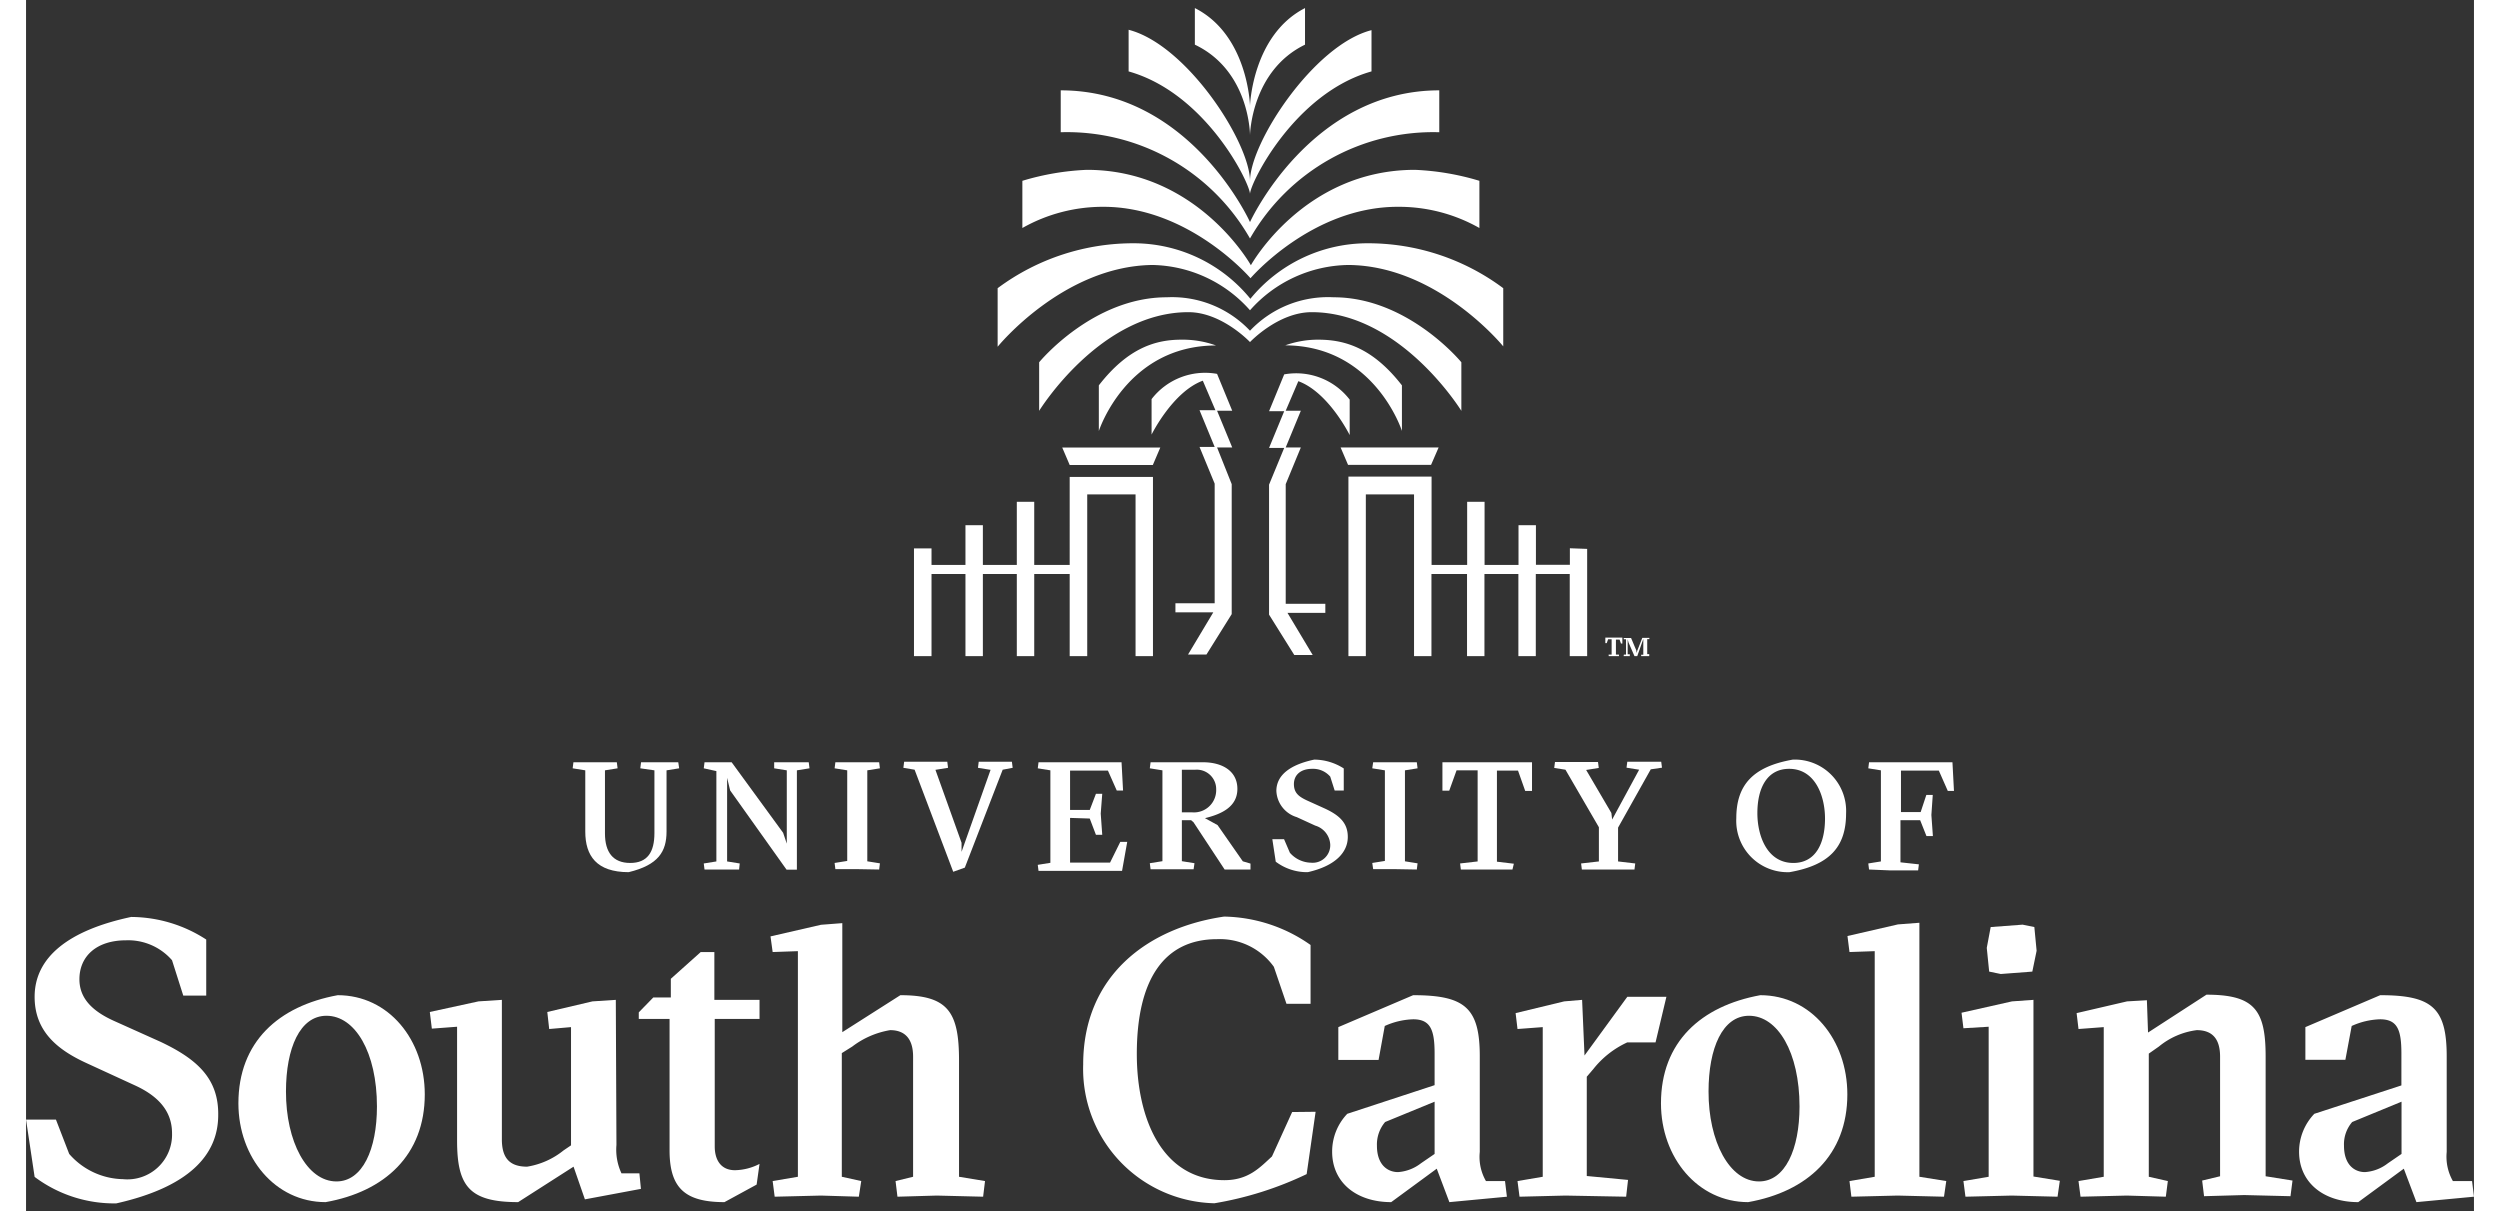
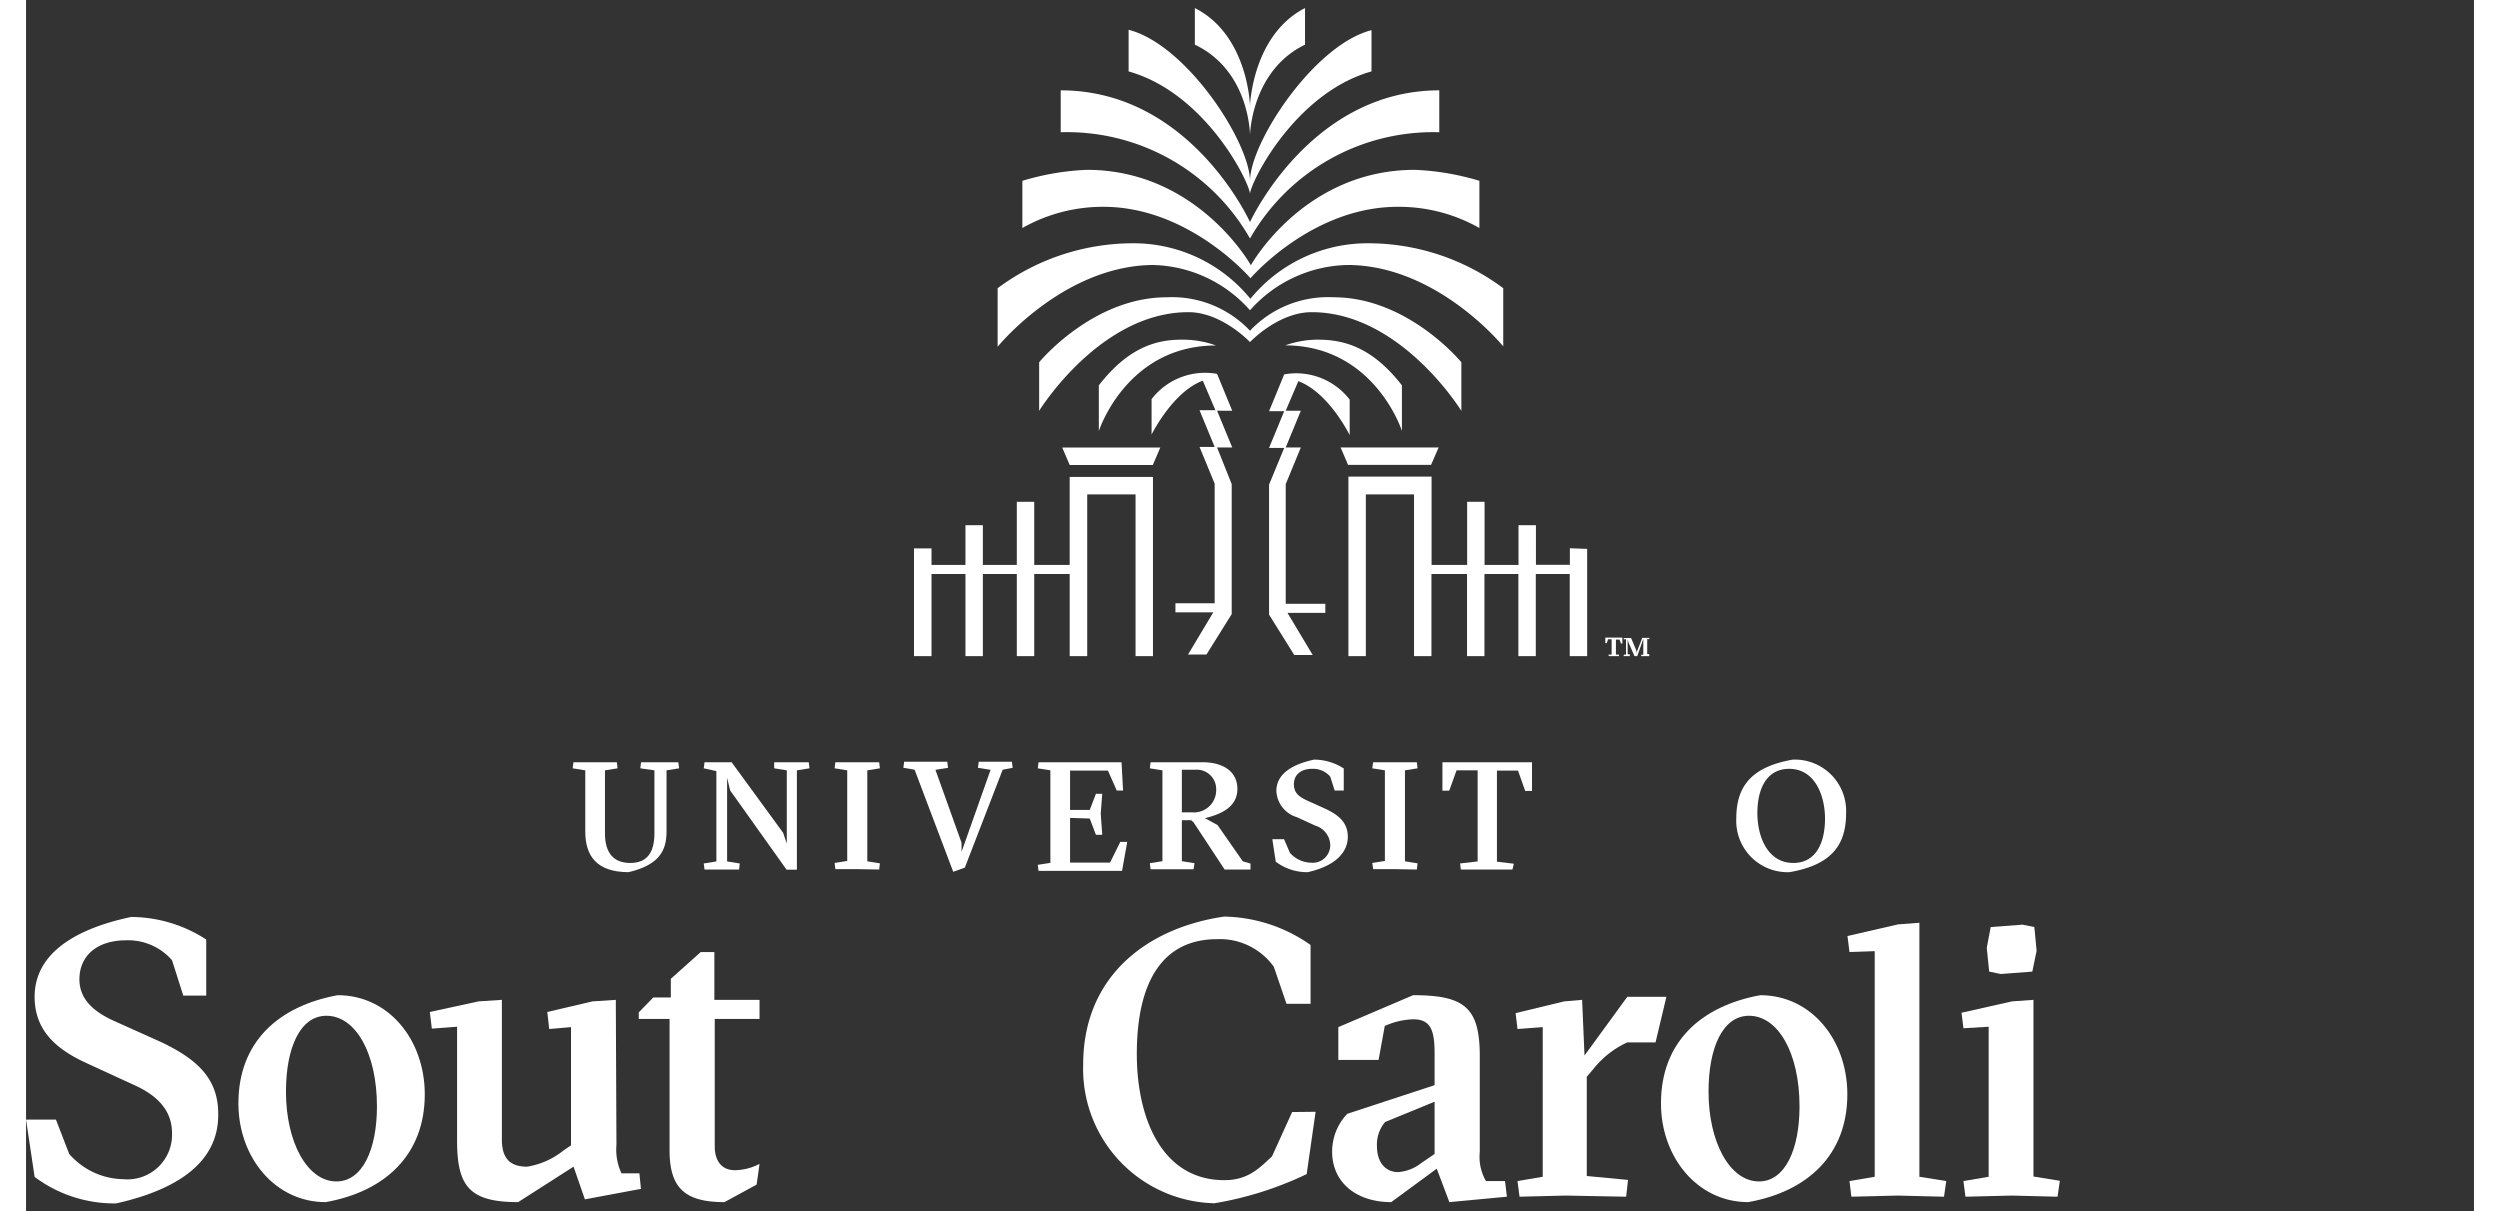
<svg xmlns="http://www.w3.org/2000/svg" id="Layer_1" data-name="Layer 1" width="194px" height="94px" viewBox="0 0 194 96">
  <rect x="0" y="0" width="194" height="96" fill="#333333" stroke="none" />
  <defs>
    <style>.cls-1{fill:#fff;}</style>
  </defs>
  <title>uofsc_formal_webW</title>
  <path class="cls-1" d="M113.75,32.56V28.71s-4.22-5.15-10.12-5.15A8.51,8.51,0,0,0,97,26.21a8.5,8.5,0,0,0-6.59-2.65c-5.9,0-10.12,5.15-10.12,5.15v3.85s4.81-7.82,11.83-7.82c2.65,0,4.88,2.37,4.88,2.37s2.23-2.37,4.89-2.37C108.94,24.74,113.75,32.56,113.75,32.56ZM99.83,38.37h0l1.2-2.91h-1.2l1.2-2.91h-1.2l1-2.34c2.4.88,4.07,4.27,4.07,4.27V31.67a5.35,5.35,0,0,0-5.19-2l-1.2,2.92h1.2l-1.2,2.91h1.2l-1.2,2.91h0V48.71l2,3.2h1.46l-2-3.34h3v-.72H99.83Zm-.07-11c7.11,0,9.28,6.78,9.28,6.78V30.54c-2.33-3-4.55-3.6-6.53-3.62A7.76,7.76,0,0,0,99.76,27.38Zm11.59,9.47.6-1.38h-7.77l.59,1.38Zm11,6.61v1.31h-2.69V41.62h-1.38v3.15h-2.69v-5h-1.38v5h-2.82v-7h-6.59V52h1.38V39.18H110V52h1.38V45.49h2.82V52h1.38V45.49h2.69V52h1.38V45.49h2.69V52h1.38v-8.5ZM97,15.38c0-.84,3.51-8,9.63-9.72V2.39C102.07,3.55,97,11.3,97,14.36c0-3.06-5-10.81-9.62-12V5.66C93.53,7.39,97,14.54,97,15.38Zm0,3.52a16.72,16.72,0,0,1,15-8.42V7.16c-10.24,0-15,10.44-15,10.44s-4.71-10.44-15-10.44v3.32A16.7,16.7,0,0,1,97,18.9ZM94.39,35.46h1.2l-1.2-2.91h1.2l-1.2-2.92a5.35,5.35,0,0,0-5.19,2v2.81s1.67-3.39,4.06-4.27l1,2.34H93l1.2,2.91H93l1.2,2.91h0v9.48H91.09v.72h3l-2,3.34h1.46l2-3.2V38.37h0Zm-9-19.07c6.8,0,11.65,5.66,11.65,5.66s4.85-5.66,11.66-5.66a12.93,12.93,0,0,1,6.48,1.68V14.33a20.57,20.57,0,0,0-5.11-.87c-8.81,0-13,7.56-13,7.56s-4.22-7.56-13-7.56a20.57,20.57,0,0,0-5.11.87v3.74A12.93,12.93,0,0,1,85.38,16.39ZM97,10.72s.08-5.1,4.36-7.18c0-1.66,0-2.9,0-2.9C97.18,2.78,97,8.38,97,8.38s-.14-5.6-4.37-7.74c0,0,0,1.24,0,2.9C97,5.62,97,10.72,97,10.72ZM82.71,36.85H89.3l.59-1.38H82.12Zm8.85-9.93c-2,0-4.21.62-6.54,3.62v3.62s2.18-6.78,9.29-6.78A7.76,7.76,0,0,0,91.56,26.92ZM89.26,21A10.57,10.57,0,0,1,97,24.59,10.6,10.6,0,0,1,104.81,21c7.07.06,12.26,6.45,12.26,6.45V22.84a17.92,17.92,0,0,0-10.84-3.56,12,12,0,0,0-9.2,4.4,11.93,11.93,0,0,0-9.2-4.4A18,18,0,0,0,77,22.84v4.64S82.18,21.09,89.26,21ZM82.71,44.77H79.9v-5H78.52v5H75.83V41.62H74.45v3.15H71.76V43.46H70.37V52h1.39V45.49h2.69V52h1.38V45.49h2.69V52H79.9V45.49h2.81V52H84.1V39.18h3.83V52h1.38V37.8h-6.6Z" />
  <path class="cls-1" d="M48.68,60.89l.06-.48,1.55,0,1.4,0,.07.48-1,.16V65.9c0,1.58-.64,2.65-3,3.22-2.55,0-3.44-1.3-3.44-3.22V61.05l-1-.16.06-.48,1.66,0,1.78,0,.06.48-1,.16v5c0,1.48.63,2.34,2,2.34s1.92-.86,1.92-2.37V61.05Z" />
  <path class="cls-1" d="M55.56,68.27l1,.16-.05.48-1.31,0-1.43,0-.06-.48,1-.16V61.11l-1-.22.06-.48,1.07,0,1.08,0L60,66l.29.86V61.05l-1-.16,0-.48,1.31,0,1.43,0,.06.48-1,.16v7.87h-.82L55.8,62.64l-.24-1Z" />
  <path class="cls-1" d="M65.88,68.88l-1.74,0-.06-.49,1-.16V61.05l-1-.16.06-.48,1.74,0,1.73,0,.06.48-1,.16v7.21l1,.16-.06.49Z" />
  <path class="cls-1" d="M73.48,69.09,70.42,61l-.89-.15.06-.48,1.88,0,1.54,0,.06.48-1,.16,2.07,5.78,0,.72,2.3-6.5-1-.16.06-.48,1.37,0,1.26,0,.06.48L77.4,61l-3,7.76Z" />
  <path class="cls-1" d="M86.82,60.41l.12,2.24h-.5l-.7-1.58-3,0v3.12l1.56,0,.49-1.28h.5l-.12,1.57.12,1.68h-.5l-.49-1.29-1.56-.05v3.54l3.17,0,.81-1.64h.55l-.41,2.3-4.95,0-1.67,0-.06-.48,1-.16V61.05l-1-.16.06-.48,1.67,0Z" />
  <path class="cls-1" d="M91.6,65v3.25l1,.16-.07.48-1.68,0-1.73,0-.06-.48,1-.16V61.05l-1-.16.06-.48,1.73,0,2.42,0c1.53,0,2.73.69,2.73,2.11s-1.25,2-2.57,2.32l1,.55,2,2.87.61.18,0,.47-1.14,0-.91,0-2.47-3.75L92.33,65Zm0-.62h.83a1.76,1.76,0,0,0,1.89-1.8A1.54,1.54,0,0,0,92.68,61L91.6,61Z" />
  <path class="cls-1" d="M100.16,67.58a2.28,2.28,0,0,0,1.68.79,1.39,1.39,0,0,0,1.52-1.43,1.66,1.66,0,0,0-1.19-1.51l-1.46-.67a2.27,2.27,0,0,1-1.62-2.08c0-1.23,1.06-2.07,3-2.48a4.38,4.38,0,0,1,2.34.7v1.75h-.72l-.35-1.1a1.8,1.8,0,0,0-1.43-.62c-.92,0-1.45.49-1.45,1.21s.42,1,1,1.28l1.48.67c1.13.53,1.81,1.14,1.79,2.28s-.92,2.24-3.17,2.75a4.11,4.11,0,0,1-2.54-.83l-.27-1.78h.93Z" />
  <path class="cls-1" d="M108.49,68.88l-1.73,0-.07-.49,1-.16V61.05l-1-.16.07-.48,1.73,0,1.73,0,.06.48-1,.16v7.21l1,.16-.06.49Z" />
  <path class="cls-1" d="M117.8,68.91l-2,0-2.09,0-.06-.48,1.39-.16V61.05l-1.67,0-.58,1.61h-.54V60.41l3.58,0,3.52,0v2.27h-.54l-.57-1.61-1.67,0v7.22l1.34.16Z" />
-   <path class="cls-1" d="M126.17,65.59v2.68l1.36.16-.06.48-2.06,0-2.11,0-.06-.48,1.41-.16V65.56L122,61l-.89-.14.06-.47,1.72,0,1.69,0,.06.47-1,.16,2,3.41.06.52L127.84,61l-1-.16.06-.47,1.39,0,1.3,0,.06.47-.89.13Z" />
  <path class="cls-1" d="M144.24,64.47c0,2.67-1.34,4.1-4.48,4.65a4.07,4.07,0,0,1-4.22-4.27c0-2.67,1.35-4.1,4.48-4.65A4.07,4.07,0,0,1,144.24,64.47Zm-4.18,3.92c1.76,0,2.51-1.54,2.51-3.52,0-1.79-.78-3.94-2.84-3.94-1.75,0-2.52,1.52-2.52,3.51C137.21,66.27,138,68.39,140.06,68.39Z" />
-   <path class="cls-1" d="M146.06,68.91l-.06-.48,1-.16V61.05l-1-.16.06-.48,1.67,0,4.94,0,.12,2.27h-.49l-.71-1.61-3,0v3.29l1.56,0L150.6,63h.51L151,64.59l.12,1.67h-.51L150.11,65l-1.56,0v3.34l1.46.16-.06.48-2.22,0Z" />
  <path class="cls-1" d="M3.42,91.45a5.79,5.79,0,0,0,4.26,2,3.54,3.54,0,0,0,3.89-3.64c0-1.82-1.18-3-3-3.82L4.81,84.26C2.44,83.18.68,81.7.68,79c0-3.15,2.71-5.28,7.65-6.33a11,11,0,0,1,5.95,1.79v4.44H12.46l-.89-2.8a4.61,4.61,0,0,0-3.64-1.58c-2.35,0-3.7,1.27-3.7,3.09,0,1.54,1.07,2.53,2.68,3.27l3.76,1.69c2.87,1.36,4.6,2.9,4.56,5.8,0,3.18-2.34,5.71-8.08,7a10.52,10.52,0,0,1-6.47-2.1L0,88.73H2.37Z" />
  <path class="cls-1" d="M31.6,86.73c0,4.81-3.17,7.71-7.86,8.54-4,0-6.91-3.54-6.91-7.83,0-4.87,3.18-7.71,7.87-8.57C28.74,78.87,31.6,82.41,31.6,86.73Zm-7,6.9c2.07,0,3.21-2.55,3.21-5.94,0-4.29-1.73-7.19-4-7.19-2.1,0-3.21,2.56-3.21,6C20.59,90.46,22.26,93.63,24.6,93.63Z" />
  <path class="cls-1" d="M46.79,90.74a4.42,4.42,0,0,0,.4,2.25h1.42l.12,1.23-4.44.83-.9-2.59L39,95.27c-3.91,0-4.84-1.3-4.84-4.9v-9l-2,.15L32,80.2l3.86-.84,1.85-.12V90.3c0,1.48.62,2.16,2,2.16a6.14,6.14,0,0,0,2.89-1.29l.59-.4V81.4l-1.73.15-.15-1.35,3.58-.84,1.85-.12Z" />
-   <path class="cls-1" d="M64.65,93.26l1.54.34L66,94.84,63,94.75l-3.67.09-.16-1.24,2-.34V75.38l-2,.07L59,74.21l4-.92,1.69-.13V81.8l4.6-2.93c3.79,0,4.65,1.33,4.65,5.18v9.21L76,93.6l-.15,1.24-3.67-.09-3.12.09-.15-1.24,1.39-.34V83.74c0-1.45-.68-2.1-1.82-2.1a6.78,6.78,0,0,0-3,1.3l-.83.52Z" />
  <path class="cls-1" d="M102.2,88.11l-.71,4.94a27.28,27.28,0,0,1-7.31,2.31,10.65,10.65,0,0,1-10.4-11c0-7,5.07-10.83,11.17-11.72a12.23,12.23,0,0,1,6.85,2.25v4.66H99.89l-1-2.93a5.26,5.26,0,0,0-4.5-2.19c-4.23,0-6.36,3.24-6.36,9.1,0,5.12,2,10,6.94,10,1.91,0,2.81-1,3.77-1.88l1.6-3.52Z" />
  <path class="cls-1" d="M109.93,78.87c4.1,0,5.28,1,5.28,4.84v7.58a3.83,3.83,0,0,0,.49,2.31h1.51l.15,1.24-4.56.43-1-2.65-3.61,2.65c-2.74,0-4.68-1.54-4.68-4a4.33,4.33,0,0,1,1.2-3L111.63,86V83.5c0-1.86-.31-2.72-1.7-2.72a5.86,5.86,0,0,0-2.25.53L107.19,84H104V81.4Zm1.7,8.44-3.92,1.61a2.75,2.75,0,0,0-.65,1.88c0,1.54.87,2.09,1.67,2.09a3.34,3.34,0,0,0,1.82-.7l1.08-.74Z" />
-   <path class="cls-1" d="M123.51,83.65,126.9,79H130l-.86,3.61H126.9a7.34,7.34,0,0,0-2.68,2.1l-.53.62V93.2l3.27.31-.15,1.33L122,94.75l-3.64.09-.16-1.24,2-.34V81.4l-2,.15-.15-1.26,3.85-.93,1.42-.12Z" />
+   <path class="cls-1" d="M123.51,83.65,126.9,79H130l-.86,3.61H126.9a7.34,7.34,0,0,0-2.68,2.1l-.53.62V93.2l3.27.31-.15,1.33L122,94.75l-3.64.09-.16-1.24,2-.34V81.4l-2,.15-.15-1.26,3.85-.93,1.42-.12" />
  <path class="cls-1" d="M144.34,86.73c0,4.81-3.17,7.71-7.86,8.54-4,0-6.91-3.54-6.91-7.83,0-4.87,3.18-7.71,7.87-8.57C141.48,78.87,144.34,82.41,144.34,86.73Zm-7,6.9c2.07,0,3.21-2.55,3.21-5.94,0-4.29-1.73-7.19-4-7.19-2.1,0-3.21,2.56-3.21,6C133.33,90.46,135,93.63,137.34,93.63Z" />
  <path class="cls-1" d="M148.33,94.75l-3.67.09-.15-1.24,2-.34V75.38l-2,.07-.16-1.27,4-.92,1.7-.13V93.26l2.13.34L152,94.84Z" />
  <path class="cls-1" d="M157.37,94.75l-3.67.09-.16-1.24,2-.34V81.37l-2,.12-.15-1.23,4-.9,1.7-.12v14l2.09.34L161,94.84ZM155.7,73.47l2.53-.19.93.19.18,1.88L159,77l-2.5.19-.92-.19-.19-1.88Z" />
-   <path class="cls-1" d="M166.49,94.75l-3.67.09-.16-1.24,2-.34V81.4l-2,.15-.15-1.26,4-.93,1.57-.09.09,2.56,4.63-3c3.79,0,4.69,1.2,4.69,4.9v9.49l2.13.34-.16,1.24-3.67-.09-3.18.09-.15-1.24,1.42-.34V83.74c0-1.45-.65-2.1-1.85-2.1a5.89,5.89,0,0,0-3,1.3l-.8.56v9.76l1.51.34-.16,1.24Z" />
-   <path class="cls-1" d="M186.57,78.87c4.1,0,5.27,1,5.27,4.84v7.58a3.91,3.91,0,0,0,.49,2.31h1.52l.15,1.24-4.56.43-1-2.65-3.61,2.65c-2.74,0-4.69-1.54-4.69-4a4.34,4.34,0,0,1,1.21-3l6.9-2.25V83.5c0-1.86-.3-2.72-1.69-2.72a5.81,5.81,0,0,0-2.25.53l-.5,2.68h-3.17V81.4Zm1.69,8.44-3.91,1.61a2.7,2.7,0,0,0-.65,1.88c0,1.54.86,2.09,1.66,2.09a3.31,3.31,0,0,0,1.82-.7l1.08-.74Z" />
  <path class="cls-1" d="M58.13,92.24a4.4,4.4,0,0,1-1.94.5c-1.18,0-1.61-.89-1.61-1.88V80.75h3.55V79.24H54.55V75.45H53.47L51.1,77.57v1.48H49.71l-1.15,1.18v.52H51V91.17c0,3,1.24,4.1,4.35,4.1l2.55-1.39Z" />
  <path class="cls-1" d="M125.42,51.88l.24,0V50.66h-.28l-.11.31h-.11v-.44h1.35V51h-.11l-.11-.31H126v1.19l.24,0V52h-.81Zm1.21,0,.17,0V50.66l-.18,0,0-.1h.58l.42,1v.19l.47-1.2h.56v.1l-.17,0v1.19l.16,0V52H128v-.11l.17,0v-1l0-.25L127.69,52h-.22L127,50.92l-.07-.26v1.19l.17,0V52h-.49Z" />
</svg>